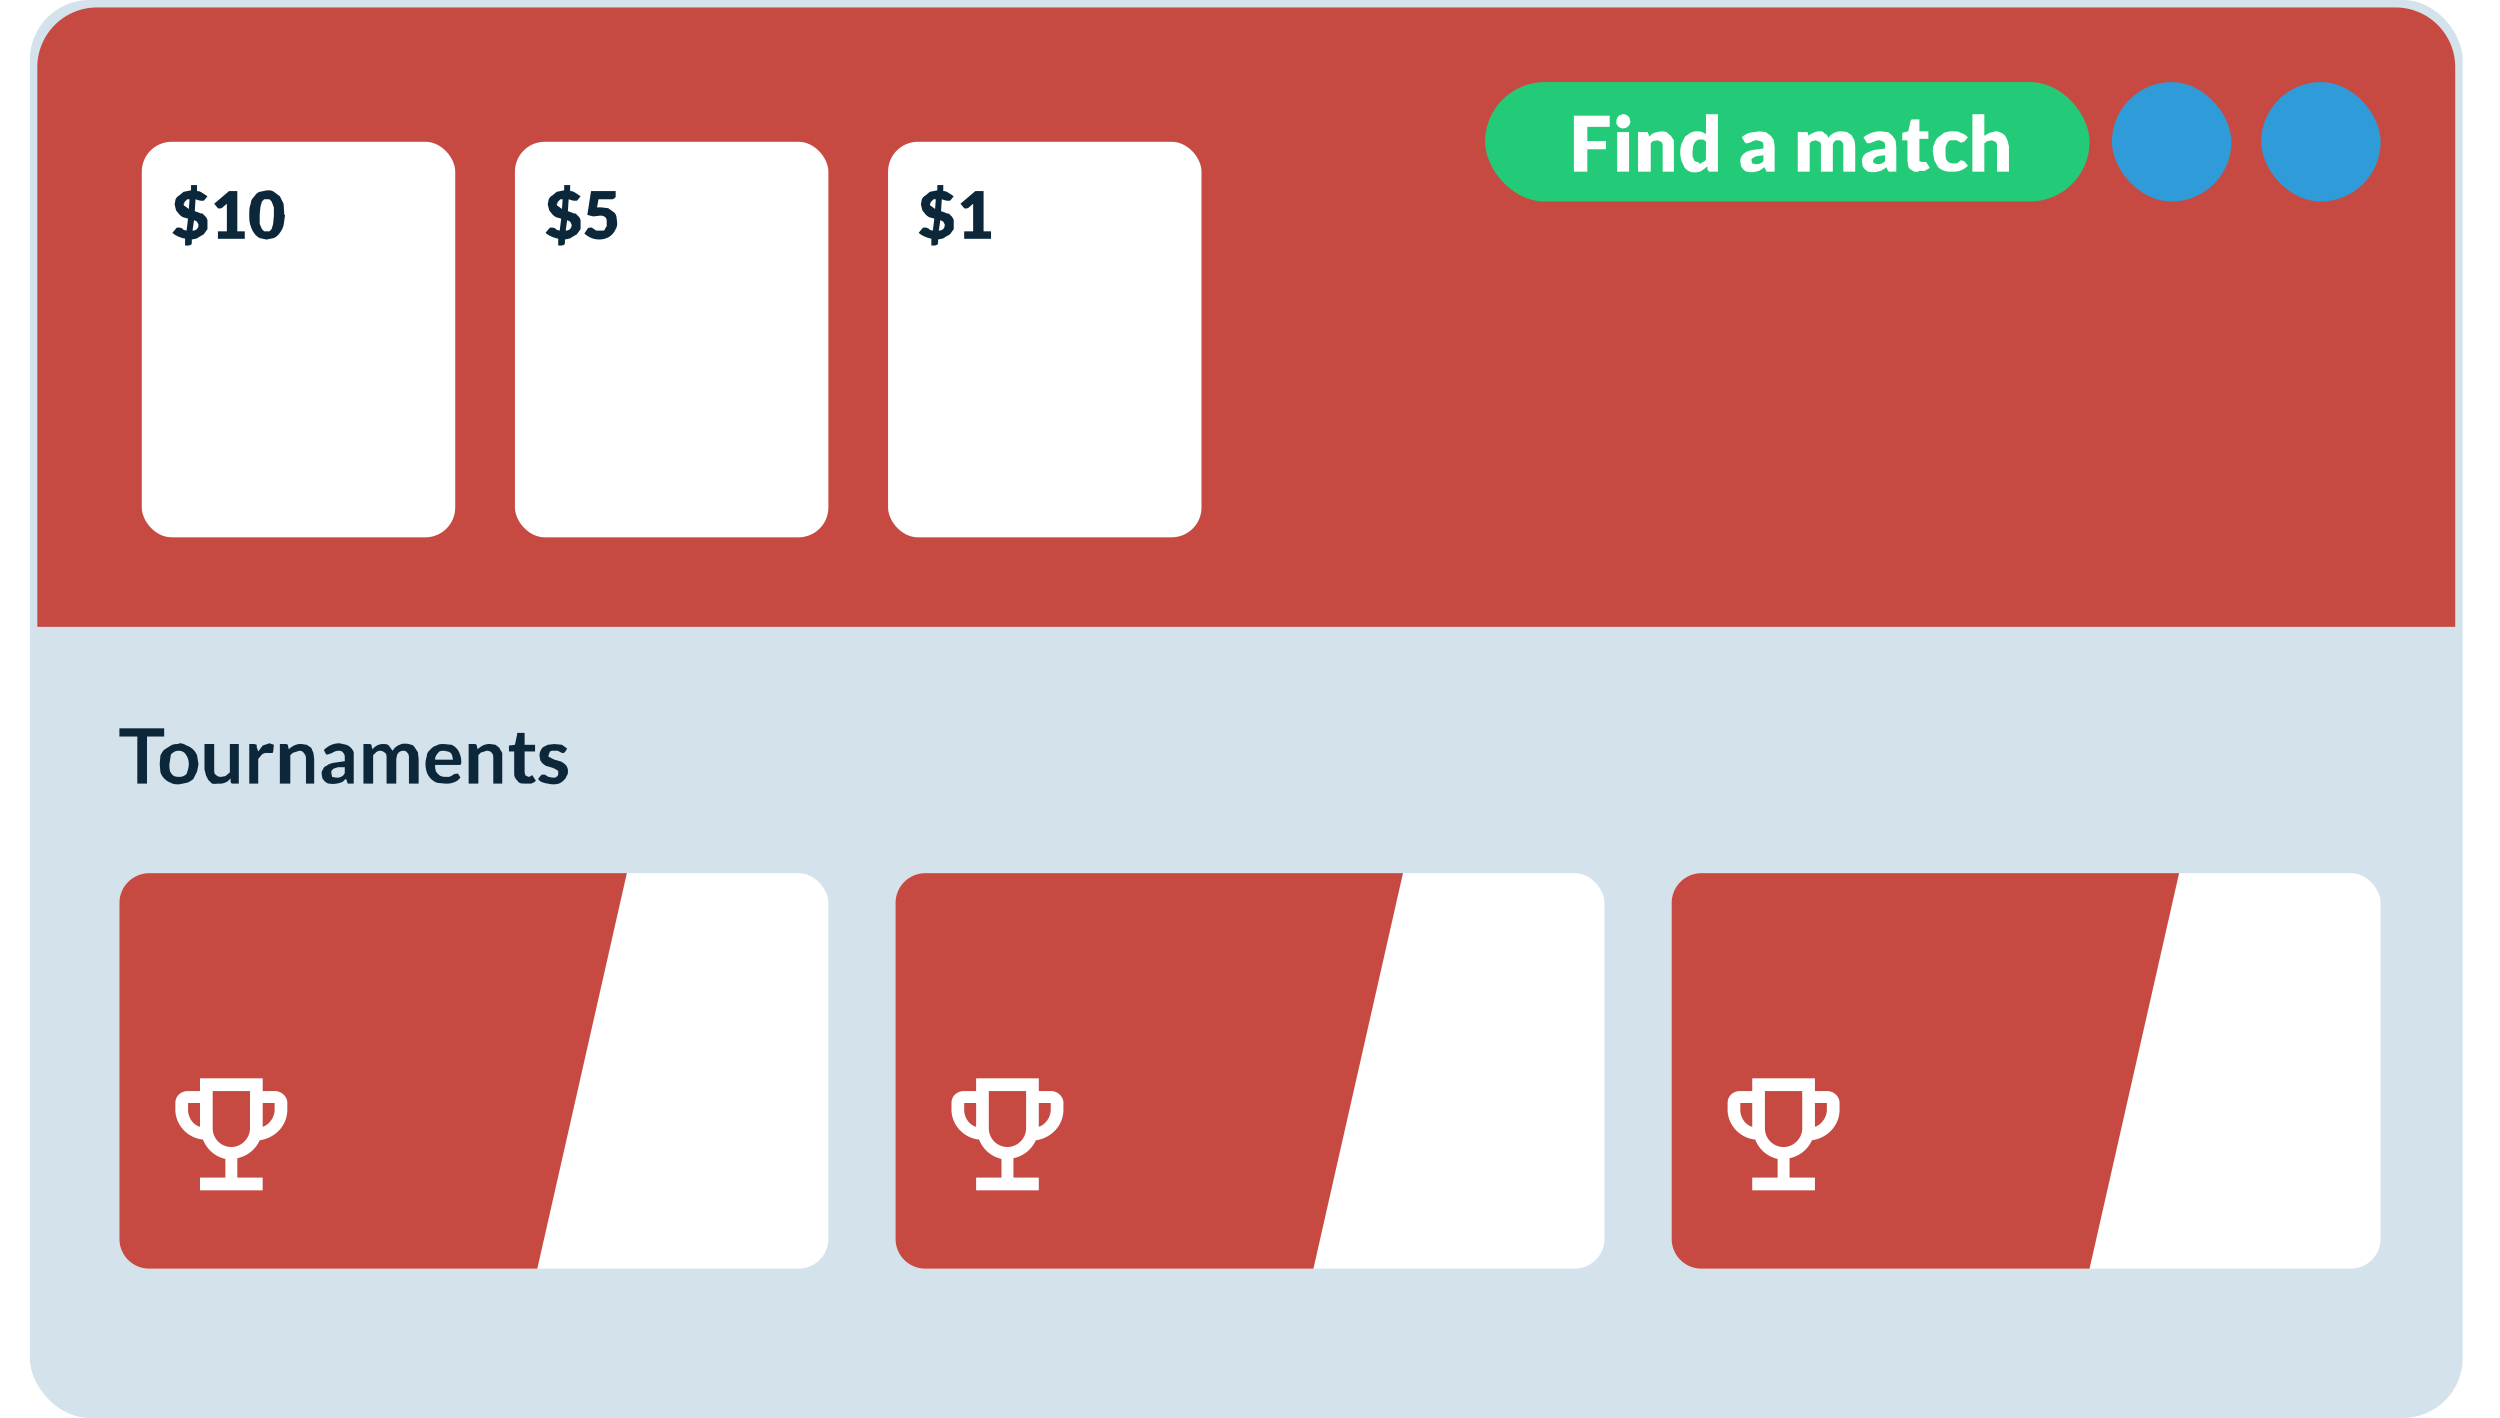
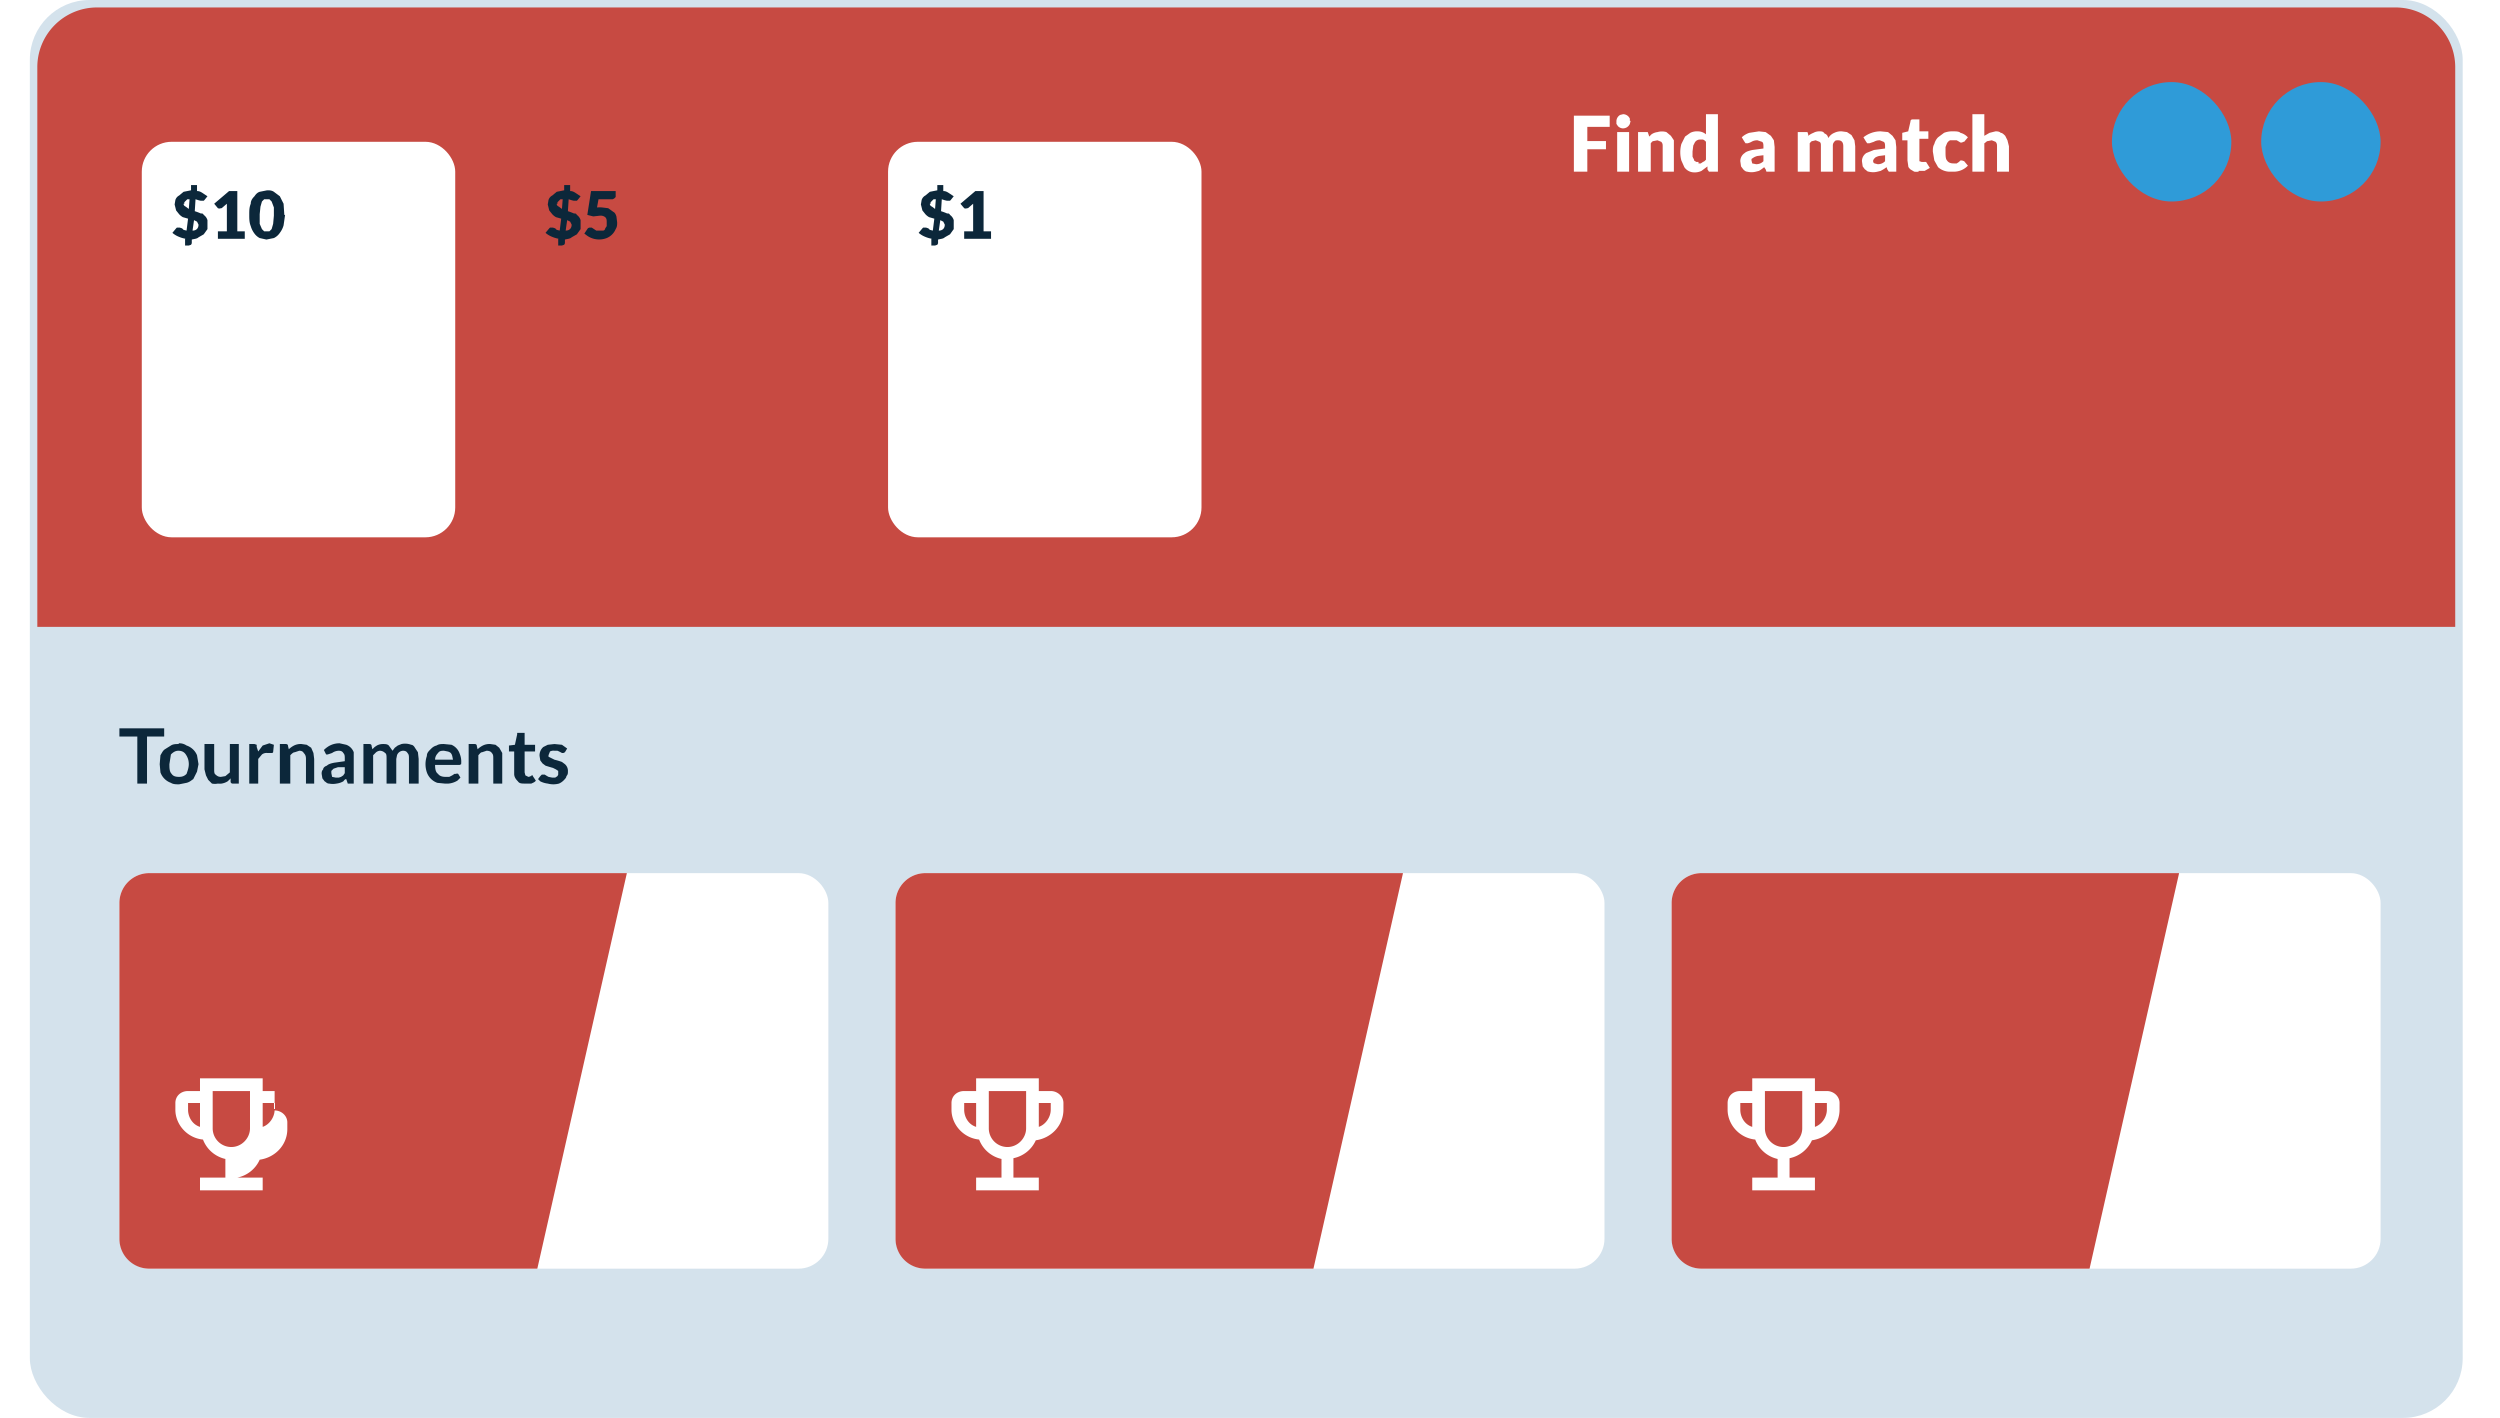
<svg xmlns="http://www.w3.org/2000/svg" width="335" height="190" fill="none">
  <rect width="326" height="190" x="4" fill="#D4E2EC" rx="8" />
  <path fill="#C74A42" d="M5 9a8 8 0 0 1 8-8h308a8 8 0 0 1 8 8v75H5V9Z" />
  <g filter="url(#a)">
    <rect width="42" height="53" x="19" y="19" fill="#fff" rx="4" />
  </g>
  <path fill="#0C273A" d="M24.9 32a4 4 0 0 1-1-.3 3 3 0 0 1-.8-.5l.5-.6.1-.1h.4l.3.1.2.2.4.1.2-1.6-.7-.2a2 2 0 0 1-.5-.4l-.4-.5-.2-.8.1-.6c.1-.3.3-.5.5-.6l.6-.5 1-.2v-.7h.8v.8c.3 0 .5.1.8.3l.6.4-.4.5-.1.1h-.4a3.6 3.6 0 0 1-.4-.1l-.3-.1-.1 1.6a7.8 7.8 0 0 1 .8.3c.2 0 .3 0 .4.2a1.3 1.3 0 0 1 .5.7v1.2l-.5.7-.7.4c-.2.2-.5.2-.9.3v.5l-.1.2-.3.1h-.5V32Zm1.7-1.9-.2-.4-.4-.2-.2 1.4c.5 0 .8-.3.8-.8Zm-2-2.8c0 .2.1.3.3.4l.4.3.1-1.3h-.3l-.2.2-.2.2v.2Zm4.6 3.7h1.2v-3.7l-.7.6h-.1a.5.5 0 0 1-.4 0l-.5-.6 2-1.7h1.1V31h1v1h-3.6v-1Zm9-2.2-.2 1.4a3 3 0 0 1-.5 1 2 2 0 0 1-.8.7l-1 .2-.9-.2a2 2 0 0 1-.7-.6 3 3 0 0 1-.5-1c-.2-.5-.2-1-.2-1.5 0-.6 0-1 .2-1.5 0-.4.2-.7.5-1 .2-.3.4-.5.7-.6l1-.2c.3 0 .6 0 .9.2l.8.6.5 1 .1 1.5Zm-1.5 0v-1l-.3-.8-.3-.3h-.7l-.3.3-.2.7-.1 1V30l.3.7.3.3h.7l.3-.3.2-.7.1-1.1Z" />
  <g filter="url(#b)">
-     <rect width="42" height="53" x="69" y="19" fill="#fff" rx="4" />
-   </g>
+     </g>
  <path fill="#0C273A" d="M74.9 32a4 4 0 0 1-1-.3 3 3 0 0 1-.8-.5l.5-.6.1-.1h.4l.3.1.2.2.4.1.2-1.6-.7-.2a2 2 0 0 1-.5-.4l-.4-.5-.2-.8.1-.6c.1-.3.3-.5.5-.6l.6-.5 1-.2v-.7h.8v.8c.3 0 .5.1.8.3l.6.4-.4.5-.1.1h-.4a3.6 3.6 0 0 1-.4-.1l-.3-.1-.1 1.6a7.8 7.8 0 0 1 .8.3c.2 0 .3 0 .4.2a1.3 1.3 0 0 1 .5.7v1.2l-.5.7-.7.4c-.2.2-.5.2-.9.3v.5l-.1.2-.3.1h-.5V32Zm1.7-1.9-.2-.4-.4-.2-.2 1.4c.5 0 .8-.3.8-.8Zm-2-2.8c0 .2.1.3.3.4l.4.3.1-1.3h-.3l-.2.2-.2.2v.2Zm7.9-1.1v.2l-.2.2-.2.1h-1.9l-.2 1.1a3.9 3.9 0 0 1 .7 0l.8.1.7.5c.2.1.3.3.4.6l.1.8c0 .3 0 .6-.2.9a2.2 2.2 0 0 1-1.2 1.2 2.8 2.8 0 0 1-2.6-.3l-.4-.3.4-.6a.4.4 0 0 1 .4-.2h.2l.3.2.3.2h.9c.2 0 .3-.2.3-.3l.2-.3v-.5c0-.3 0-.5-.2-.7a1 1 0 0 0-.7-.2l-.9.1-.8-.2.5-3.2h3.3v.6Z" />
  <g filter="url(#c)">
    <rect width="42" height="53" x="119" y="19" fill="#fff" rx="4" />
  </g>
  <path fill="#0C273A" d="M124.9 32a4 4 0 0 1-1-.3 3 3 0 0 1-.8-.5l.5-.6.1-.1h.4l.3.1.2.2.4.1.2-1.6-.7-.2a2 2 0 0 1-.5-.4l-.4-.5-.2-.8.1-.6c.1-.3.3-.5.5-.6l.6-.5 1-.2v-.7h.8v.8c.3 0 .5.1.8.3l.6.4-.4.5-.1.1h-.4a3.7 3.7 0 0 1-.4-.1l-.3-.1-.1 1.6a7.9 7.9 0 0 1 .8.3c.2 0 .3 0 .4.2a1.3 1.3 0 0 1 .5.7v1.2l-.5.7-.7.4c-.2.2-.5.2-.9.3v.5l-.1.2-.3.1h-.5V32Zm1.7-1.9-.2-.4-.4-.2-.2 1.4c.5 0 .8-.3.8-.8Zm-2-2.8c0 .2.1.3.3.4l.4.3.1-1.3h-.3l-.2.2-.2.2v.2Zm4.6 3.7h1.2v-3.7l-.7.6h-.1a.5.5 0 0 1-.4 0l-.5-.6 2-1.7h1.1V31h1v1h-3.6v-1Z" />
-   <rect width="81" height="16" x="199" y="11" fill="#23CA78" rx="8" />
  <path fill="#fff" d="M215.7 15.5V17h-3v1.9h2.5V20h-2.5v3h-1.8v-7.5h4.8Zm2.6 2.2V23h-1.6v-5.3h1.6Zm.2-1.5-.1.4a1 1 0 0 1-1 .6 1 1 0 0 1-.6-.3l-.2-.3v-.4a1 1 0 0 1 .5-.8l.4-.1a1 1 0 0 1 .9.6v.3Zm1 6.8v-5.3h1.3l.1.3.1.3.3-.3a1.8 1.8 0 0 1 .8-.3 2.1 2.1 0 0 1 1.2 0l.6.5.4.6V23h-1.5v-3.4c0-.2 0-.4-.2-.6l-.5-.2-.5.1c-.2 0-.3.2-.4.3V23h-1.6Zm9.7 0h-.2l-.2-.3v-.4l-.4.3-.4.3a2.1 2.1 0 0 1-1 .2 1.6 1.6 0 0 1-1.3-.7l-.4-.9a4.3 4.3 0 0 1 0-2.2l.5-1 .7-.5a2 2 0 0 1 1-.2 1.7 1.7 0 0 1 1.1.4v-2.7h1.6V23h-1Zm-1.6-1.1h.3l.3-.2.2-.1.2-.2V19a1 1 0 0 0-.4-.3h-.4a.8.8 0 0 0-.7.4l-.2.4-.1.8v.7l.2.4c0 .2.2.2.3.3h.3Zm9.5 1.1h-.4l-.1-.3-.2-.3a5 5 0 0 1-.7.5l-.4.1a2.4 2.4 0 0 1-1.2 0c-.2 0-.4-.2-.5-.3l-.3-.4-.1-.7a1.3 1.3 0 0 1 .6-1.1c.2-.2.6-.3 1-.4l1.5-.2v-.2c0-.3 0-.6-.2-.7l-.6-.2a1.5 1.5 0 0 0-.8.2l-.2.1-.3.1h-.3l-.2-.3-.3-.5c.3-.3.7-.5 1-.6l1.3-.2.9.1.7.5.4.6.1.9V23h-.7Zm-1.8-1a1.3 1.3 0 0 0 1-.4v-.8l-.8.1a2 2 0 0 0-.5.2l-.3.2v.2l.1.4.5.1Zm5.6 1v-5.3h1.3l.1.3v.2a2.7 2.7 0 0 1 .7-.4 1.6 1.6 0 0 1 .8-.2c.3 0 .5 0 .7.3.3.1.4.3.5.6a1.6 1.6 0 0 1 .8-.7 2 2 0 0 1 1-.2l.7.1.6.4.4.7.1.8V23H247v-3.4c0-.5-.2-.8-.7-.8-.2 0-.4 0-.5.2-.2.2-.2.4-.2.6V23H244v-3.4c0-.3 0-.5-.2-.6l-.5-.2-.4.1c-.2 0-.3.2-.4.3V23H241Zm12.5 0h-.3l-.2-.3-.1-.3a5 5 0 0 1-.8.5l-.4.1a2.4 2.4 0 0 1-1.2 0c-.2 0-.3-.2-.5-.3l-.3-.4-.1-.7a1.3 1.3 0 0 1 .6-1.1l1-.4 1.5-.2v-.2c0-.3 0-.6-.2-.7l-.5-.2a1.5 1.5 0 0 0-.8.2l-.3.1-.3.1h-.3l-.2-.3-.3-.5a3.7 3.7 0 0 1 2.3-.8l1 .1.6.5.4.6.1.9V23h-.7Zm-1.8-1a1.3 1.3 0 0 0 1-.4v-.8l-.8.1a2 2 0 0 0-.5.2l-.2.2-.1.2c0 .2 0 .3.2.4l.4.1Zm5.5 1a2 2 0 0 1-.6 0l-.5-.3c-.2-.2-.3-.3-.3-.5l-.1-.7v-2.7h-.7v-1l.8-.2.3-1.3c0-.2.1-.3.3-.3h.9v1.6h1.2v1h-1.2v3l.3.1h.1a.8.8 0 0 0 .2 0h.3l.5.8-.7.4h-.8Zm6-4-.2.1h-.2a7.3 7.3 0 0 0-.5-.3h-.9a1 1 0 0 0-.4.4l-.2.5v.6c0 .5 0 1 .2 1.2.2.3.5.4.9.4h.4l.3-.2.2-.2h.2l.3.1.5.6a2.6 2.6 0 0 1-1.7.8 4 4 0 0 1-.5 0 2.4 2.4 0 0 1-1.8-.6l-.5-.9-.2-1.2c0-.3 0-.7.2-1 .1-.4.3-.7.5-.9l.8-.6a3 3 0 0 1 1.2-.2c.4 0 .8 0 1 .2.4.1.7.3 1 .6l-.5.6Zm1.2 4v-7.7h1.6v2.9l.7-.4.8-.2c.2 0 .5 0 .7.2.2 0 .4.2.6.4l.3.6.2.8V23h-1.6v-3.4c0-.2 0-.4-.2-.6l-.5-.2-.5.1c-.2 0-.3.2-.5.3V23h-1.6Z" />
  <rect width="16" height="16" x="283" y="11" fill="#2F9BD8" rx="8" />
  <rect width="16" height="16" x="303" y="11" fill="#2F9BD8" rx="8" />
  <path fill="#0C273A" d="M22 97.6v1.1h-2.3v6.3h-1.3v-6.3H16v-1.1h6Zm2 2c.4 0 .7.1 1 .3a2.3 2.3 0 0 1 1.4 1.3l.2 1.2-.2 1-.5 1c-.3.2-.5.4-.9.5l-1 .2c-.4 0-.8 0-1.1-.2a2.3 2.3 0 0 1-1.4-1.4l-.1-1.1.1-1.2c.2-.3.3-.6.6-.8l.8-.5c.3-.2.7-.2 1-.2Zm0 4.5c.4 0 .7-.1 1-.4.1-.3.3-.8.3-1.3 0-.6-.2-1-.4-1.3-.2-.3-.5-.5-1-.5-.4 0-.7.2-1 .5l-.2 1.3c0 .5 0 1 .3 1.3.2.3.5.4 1 .4Zm4.7-4.4v3.4c0 .3 0 .6.2.7.2.2.4.3.7.3l.6-.1.6-.5v-3.8H32v5.3h-.8c-.1 0-.2 0-.3-.2v-.5a4 4 0 0 1-.4.4 2.2 2.2 0 0 1-.8.3 2 2 0 0 1-.5 0 2 2 0 0 1-.8 0l-.5-.5-.3-.6-.2-.8v-3.4h1.3Zm4.7 5.3v-5.3h.7l.3.1v.3l.2.6.6-.8.9-.3.6.2-.1 1-.1.1h-.7a1 1 0 0 0-.7.2l-.5.6v3.3h-1.2Zm4.1 0v-5.3h.8c.2 0 .3.1.3.3l.1.4a3 3 0 0 1 .7-.5 2 2 0 0 1 1-.2l.7.1.6.4.3.7.1.8v3.3H41v-3.3c0-.4-.1-.6-.3-.8-.1-.2-.3-.3-.6-.3l-.6.2c-.2 0-.4.2-.6.4v3.8h-1.3Zm10 0h-.9l-.1-.3-.1-.3c-.2 0-.3.2-.4.3a2.4 2.4 0 0 1-.9.3 2.6 2.6 0 0 1-1 0c-.3 0-.4-.2-.6-.3l-.3-.4-.1-.6c0-.2 0-.4.2-.6 0-.2.2-.4.5-.5.2-.2.5-.3 1-.4l1.4-.2v-.3c0-.4 0-.6-.2-.8-.1-.2-.3-.3-.6-.3a1.6 1.6 0 0 0-.9.3 17.4 17.4 0 0 1-.6.2h-.2l-.1-.2-.2-.4c.6-.6 1.3-.9 2.1-.9l.9.2a1.7 1.7 0 0 1 1 1v4.2Zm-2.5-.8h.4l.3-.1.3-.2.2-.3v-.8h-.9l-.6.2-.3.3v.3l.1.5.5.1Zm3.7.8v-5.3h.8c.2 0 .3.1.3.3l.1.4.3-.3.3-.2a1.7 1.7 0 0 1 .8-.2c.3 0 .6 0 .8.2l.5.7.3-.4.4-.3.5-.2a2.3 2.3 0 0 1 1.3.1c.2 0 .4.2.5.4l.4.6.1.9v3.3h-1.3v-3.3c0-.4 0-.6-.2-.8-.1-.2-.3-.3-.6-.3a.9.9 0 0 0-.8.6l-.1.5v3.3h-1.3v-3.3c0-.4 0-.7-.2-.8a1 1 0 0 0-.7-.3 1 1 0 0 0-.5.2l-.4.4v3.8h-1.3Zm10.8-5.3 1 .1a2 2 0 0 1 1.1 1.2 2.8 2.8 0 0 1 .2 1.3v.1l-.2.1h-3.3c0 .6.1 1 .4 1.2.2.3.6.4 1 .4h.5l.4-.2.3-.2h.2a.3.3 0 0 1 .3 0l.3.5-.4.4a2.8 2.8 0 0 1-1.2.4h-.5l-1-.1a2.3 2.3 0 0 1-1.4-1.4 3.4 3.4 0 0 1 0-2.2c0-.4.2-.6.5-.9.2-.2.4-.4.8-.5.3-.2.6-.2 1-.2Zm0 .9c-.3 0-.6 0-.8.3-.2.2-.4.5-.4.9h2.4l-.1-.5a1 1 0 0 0-.2-.4 1 1 0 0 0-.4-.2l-.5-.1Zm3.3 4.4v-5.3h.8c.2 0 .3.1.3.3l.1.4a3 3 0 0 1 .7-.5 2 2 0 0 1 1-.2l.7.1.5.4.4.7v4.1h-1.2v-3.3c0-.4 0-.6-.2-.8-.1-.2-.4-.3-.7-.3l-.6.2c-.2 0-.3.2-.5.4v3.8h-1.3Zm7.6 0c-.5 0-.8 0-1-.3-.3-.3-.5-.6-.5-1v-3h-.7v-.8l.8-.1.3-1.4v-.2h1v1.6h1.4v.9h-1.4v2.8l.1.4.4.2a.6.6 0 0 0 .3-.1h.1v-.1h.2v.1l.4.6c-.1.2-.4.3-.6.4h-.7Zm5.3-4.2-.2.1h-.2a5 5 0 0 0-.6-.3h-.4a1 1 0 0 0-.6.1l-.2.5v.2l.4.2.4.2a9.6 9.6 0 0 1 1 .3l.4.3a1.2 1.2 0 0 1 .4 1c0 .2 0 .4-.2.6 0 .2-.2.4-.4.6a2 2 0 0 1-.6.4 2.9 2.9 0 0 1-1.5 0 3 3 0 0 1-1-.3l-.3-.3.3-.4.2-.2h.4a6.3 6.3 0 0 0 .5.3l.5.1h.4l.3-.2.1-.2v-.5l-.3-.2-.4-.2a23.7 23.7 0 0 1-1-.3l-.4-.3-.3-.4-.1-.6a1.5 1.5 0 0 1 .5-1.2l.6-.3.9-.1 1 .1.7.5-.3.5Z" />
  <g filter="url(#d)">
    <rect width="95" height="53" x="16" y="117" fill="#fff" rx="4" />
  </g>
  <path fill="#C74A42" d="M16 121a4 4 0 0 1 4-4h64l-12 53H20a4 4 0 0 1-4-4v-45Z" />
-   <path fill="#fff" d="M36.8 146.2h-1.6v-1.7h-8.4v1.7h-1.6c-1 0-1.7.7-1.7 1.6v.9c0 2 1.6 3.8 3.7 4a4.2 4.2 0 0 0 3 2.6v2.5h-3.4v1.7h8.4v-1.7h-3.4v-2.6a4.2 4.2 0 0 0 3-2.4c2.1-.3 3.7-2 3.7-4.1v-.9c0-.9-.8-1.6-1.7-1.6Zm-11.6 2.5v-.9h1.6v3.2c-1-.3-1.6-1.3-1.6-2.3Zm5.8 5a2.5 2.5 0 0 1-2.5-2.5v-5h5v5c0 1.3-1.1 2.5-2.5 2.5Zm5.8-5c0 1-.7 2-1.6 2.3v-3.2h1.6v.9Z" />
+   <path fill="#fff" d="M36.8 146.2h-1.6v-1.7h-8.4v1.7h-1.6c-1 0-1.7.7-1.7 1.6v.9c0 2 1.6 3.8 3.7 4a4.2 4.2 0 0 0 3 2.6v2.5h-3.4v1.7h8.4v-1.7h-3.4a4.2 4.2 0 0 0 3-2.4c2.1-.3 3.7-2 3.7-4.1v-.9c0-.9-.8-1.6-1.7-1.6Zm-11.6 2.5v-.9h1.6v3.2c-1-.3-1.6-1.3-1.6-2.3Zm5.8 5a2.5 2.5 0 0 1-2.5-2.5v-5h5v5c0 1.3-1.1 2.5-2.5 2.5Zm5.8-5c0 1-.7 2-1.6 2.3v-3.2h1.6v.9Z" />
  <g filter="url(#e)">
    <rect width="95" height="53" x="120" y="117" fill="#fff" rx="4" />
  </g>
  <path fill="#C74A42" d="M120 121a4 4 0 0 1 4-4h64l-12 53h-52a4 4 0 0 1-4-4v-45Z" />
  <path fill="#fff" d="M140.8 146.2h-1.6v-1.7h-8.4v1.7h-1.6c-1 0-1.7.7-1.7 1.6v.9c0 2 1.6 3.8 3.7 4a4.2 4.2 0 0 0 3 2.6v2.5h-3.4v1.7h8.4v-1.7h-3.4v-2.6a4.2 4.2 0 0 0 3-2.4c2.1-.3 3.7-2 3.7-4.1v-.9c0-.9-.8-1.6-1.7-1.6Zm-11.6 2.5v-.9h1.6v3.2c-1-.3-1.6-1.3-1.6-2.3Zm5.8 5a2.5 2.5 0 0 1-2.5-2.5v-5h5v5c0 1.3-1.1 2.5-2.5 2.5Zm5.8-5c0 1-.7 2-1.6 2.3v-3.2h1.6v.9Z" />
  <g filter="url(#f)">
    <rect width="95" height="53" x="224" y="117" fill="#fff" rx="4" />
  </g>
  <path fill="#fff" d="M257.8 146.2h-1.6v-1.7h-8.4v1.7h-1.6c-1 0-1.7.7-1.7 1.6v.9c0 2 1.6 3.8 3.7 4a4.2 4.2 0 0 0 3 2.6v2.5h-3.4v1.7h8.4v-1.7h-3.4v-2.6a4.2 4.2 0 0 0 3-2.4c2.1-.3 3.7-2 3.7-4.1v-.9c0-.9-.8-1.6-1.7-1.6Zm-11.6 2.5v-.9h1.6v3.2c-1-.3-1.6-1.3-1.6-2.3Zm5.8 5a2.5 2.5 0 0 1-2.5-2.5v-5h5v5c0 1.3-1.1 2.5-2.5 2.5Zm5.8-5c0 1-.7 2-1.6 2.3v-3.2h1.6v.9Z" />
  <path fill="#C74A42" d="M224 121a4 4 0 0 1 4-4h64l-12 53h-52a4 4 0 0 1-4-4v-45Z" />
  <path fill="#fff" d="M244.8 146.2h-1.6v-1.7h-8.4v1.7h-1.6c-1 0-1.7.7-1.7 1.6v.9c0 2 1.6 3.8 3.7 4a4.2 4.2 0 0 0 3 2.6v2.5h-3.4v1.7h8.4v-1.7h-3.4v-2.6a4.2 4.2 0 0 0 3-2.4c2.1-.3 3.7-2 3.7-4.1v-.9c0-.9-.8-1.6-1.7-1.6Zm-11.6 2.5v-.9h1.6v3.2c-1-.3-1.6-1.3-1.6-2.3Zm5.8 5a2.5 2.5 0 0 1-2.5-2.5v-5h5v5c0 1.3-1.1 2.5-2.5 2.5Zm5.8-5c0 1-.7 2-1.6 2.3v-3.2h1.6v.9Z" />
  <defs>
    <filter id="a" width="74" height="85" x="3" y="3" color-interpolation-filters="sRGB" filterUnits="userSpaceOnUse">
      <feFlood flood-opacity="0" result="BackgroundImageFix" />
      <feColorMatrix in="SourceAlpha" result="hardAlpha" values="0 0 0 0 0 0 0 0 0 0 0 0 0 0 0 0 0 0 127 0" />
      <feOffset />
      <feGaussianBlur stdDeviation="8" />
      <feColorMatrix values="0 0 0 0 0.047 0 0 0 0 0.153 0 0 0 0 0.227 0 0 0 0.25 0" />
      <feBlend in2="BackgroundImageFix" result="effect1_dropShadow" />
      <feBlend in="SourceGraphic" in2="effect1_dropShadow" result="shape" />
    </filter>
    <filter id="b" width="74" height="85" x="53" y="3" color-interpolation-filters="sRGB" filterUnits="userSpaceOnUse">
      <feFlood flood-opacity="0" result="BackgroundImageFix" />
      <feColorMatrix in="SourceAlpha" result="hardAlpha" values="0 0 0 0 0 0 0 0 0 0 0 0 0 0 0 0 0 0 127 0" />
      <feOffset />
      <feGaussianBlur stdDeviation="8" />
      <feColorMatrix values="0 0 0 0 0.047 0 0 0 0 0.153 0 0 0 0 0.227 0 0 0 0.25 0" />
      <feBlend in2="BackgroundImageFix" result="effect1_dropShadow" />
      <feBlend in="SourceGraphic" in2="effect1_dropShadow" result="shape" />
    </filter>
    <filter id="c" width="74" height="85" x="103" y="3" color-interpolation-filters="sRGB" filterUnits="userSpaceOnUse">
      <feFlood flood-opacity="0" result="BackgroundImageFix" />
      <feColorMatrix in="SourceAlpha" result="hardAlpha" values="0 0 0 0 0 0 0 0 0 0 0 0 0 0 0 0 0 0 127 0" />
      <feOffset />
      <feGaussianBlur stdDeviation="8" />
      <feColorMatrix values="0 0 0 0 0.047 0 0 0 0 0.153 0 0 0 0 0.227 0 0 0 0.25 0" />
      <feBlend in2="BackgroundImageFix" result="effect1_dropShadow" />
      <feBlend in="SourceGraphic" in2="effect1_dropShadow" result="shape" />
    </filter>
    <filter id="d" width="127" height="85" x="0" y="101" color-interpolation-filters="sRGB" filterUnits="userSpaceOnUse">
      <feFlood flood-opacity="0" result="BackgroundImageFix" />
      <feColorMatrix in="SourceAlpha" result="hardAlpha" values="0 0 0 0 0 0 0 0 0 0 0 0 0 0 0 0 0 0 127 0" />
      <feOffset />
      <feGaussianBlur stdDeviation="8" />
      <feColorMatrix values="0 0 0 0 0.047 0 0 0 0 0.153 0 0 0 0 0.227 0 0 0 0.25 0" />
      <feBlend in2="BackgroundImageFix" result="effect1_dropShadow" />
      <feBlend in="SourceGraphic" in2="effect1_dropShadow" result="shape" />
    </filter>
    <filter id="e" width="127" height="85" x="104" y="101" color-interpolation-filters="sRGB" filterUnits="userSpaceOnUse">
      <feFlood flood-opacity="0" result="BackgroundImageFix" />
      <feColorMatrix in="SourceAlpha" result="hardAlpha" values="0 0 0 0 0 0 0 0 0 0 0 0 0 0 0 0 0 0 127 0" />
      <feOffset />
      <feGaussianBlur stdDeviation="8" />
      <feColorMatrix values="0 0 0 0 0.047 0 0 0 0 0.153 0 0 0 0 0.227 0 0 0 0.25 0" />
      <feBlend in2="BackgroundImageFix" result="effect1_dropShadow" />
      <feBlend in="SourceGraphic" in2="effect1_dropShadow" result="shape" />
    </filter>
    <filter id="f" width="127" height="85" x="208" y="101" color-interpolation-filters="sRGB" filterUnits="userSpaceOnUse">
      <feFlood flood-opacity="0" result="BackgroundImageFix" />
      <feColorMatrix in="SourceAlpha" result="hardAlpha" values="0 0 0 0 0 0 0 0 0 0 0 0 0 0 0 0 0 0 127 0" />
      <feOffset />
      <feGaussianBlur stdDeviation="8" />
      <feColorMatrix values="0 0 0 0 0.047 0 0 0 0 0.153 0 0 0 0 0.227 0 0 0 0.25 0" />
      <feBlend in2="BackgroundImageFix" result="effect1_dropShadow" />
      <feBlend in="SourceGraphic" in2="effect1_dropShadow" result="shape" />
    </filter>
  </defs>
</svg>